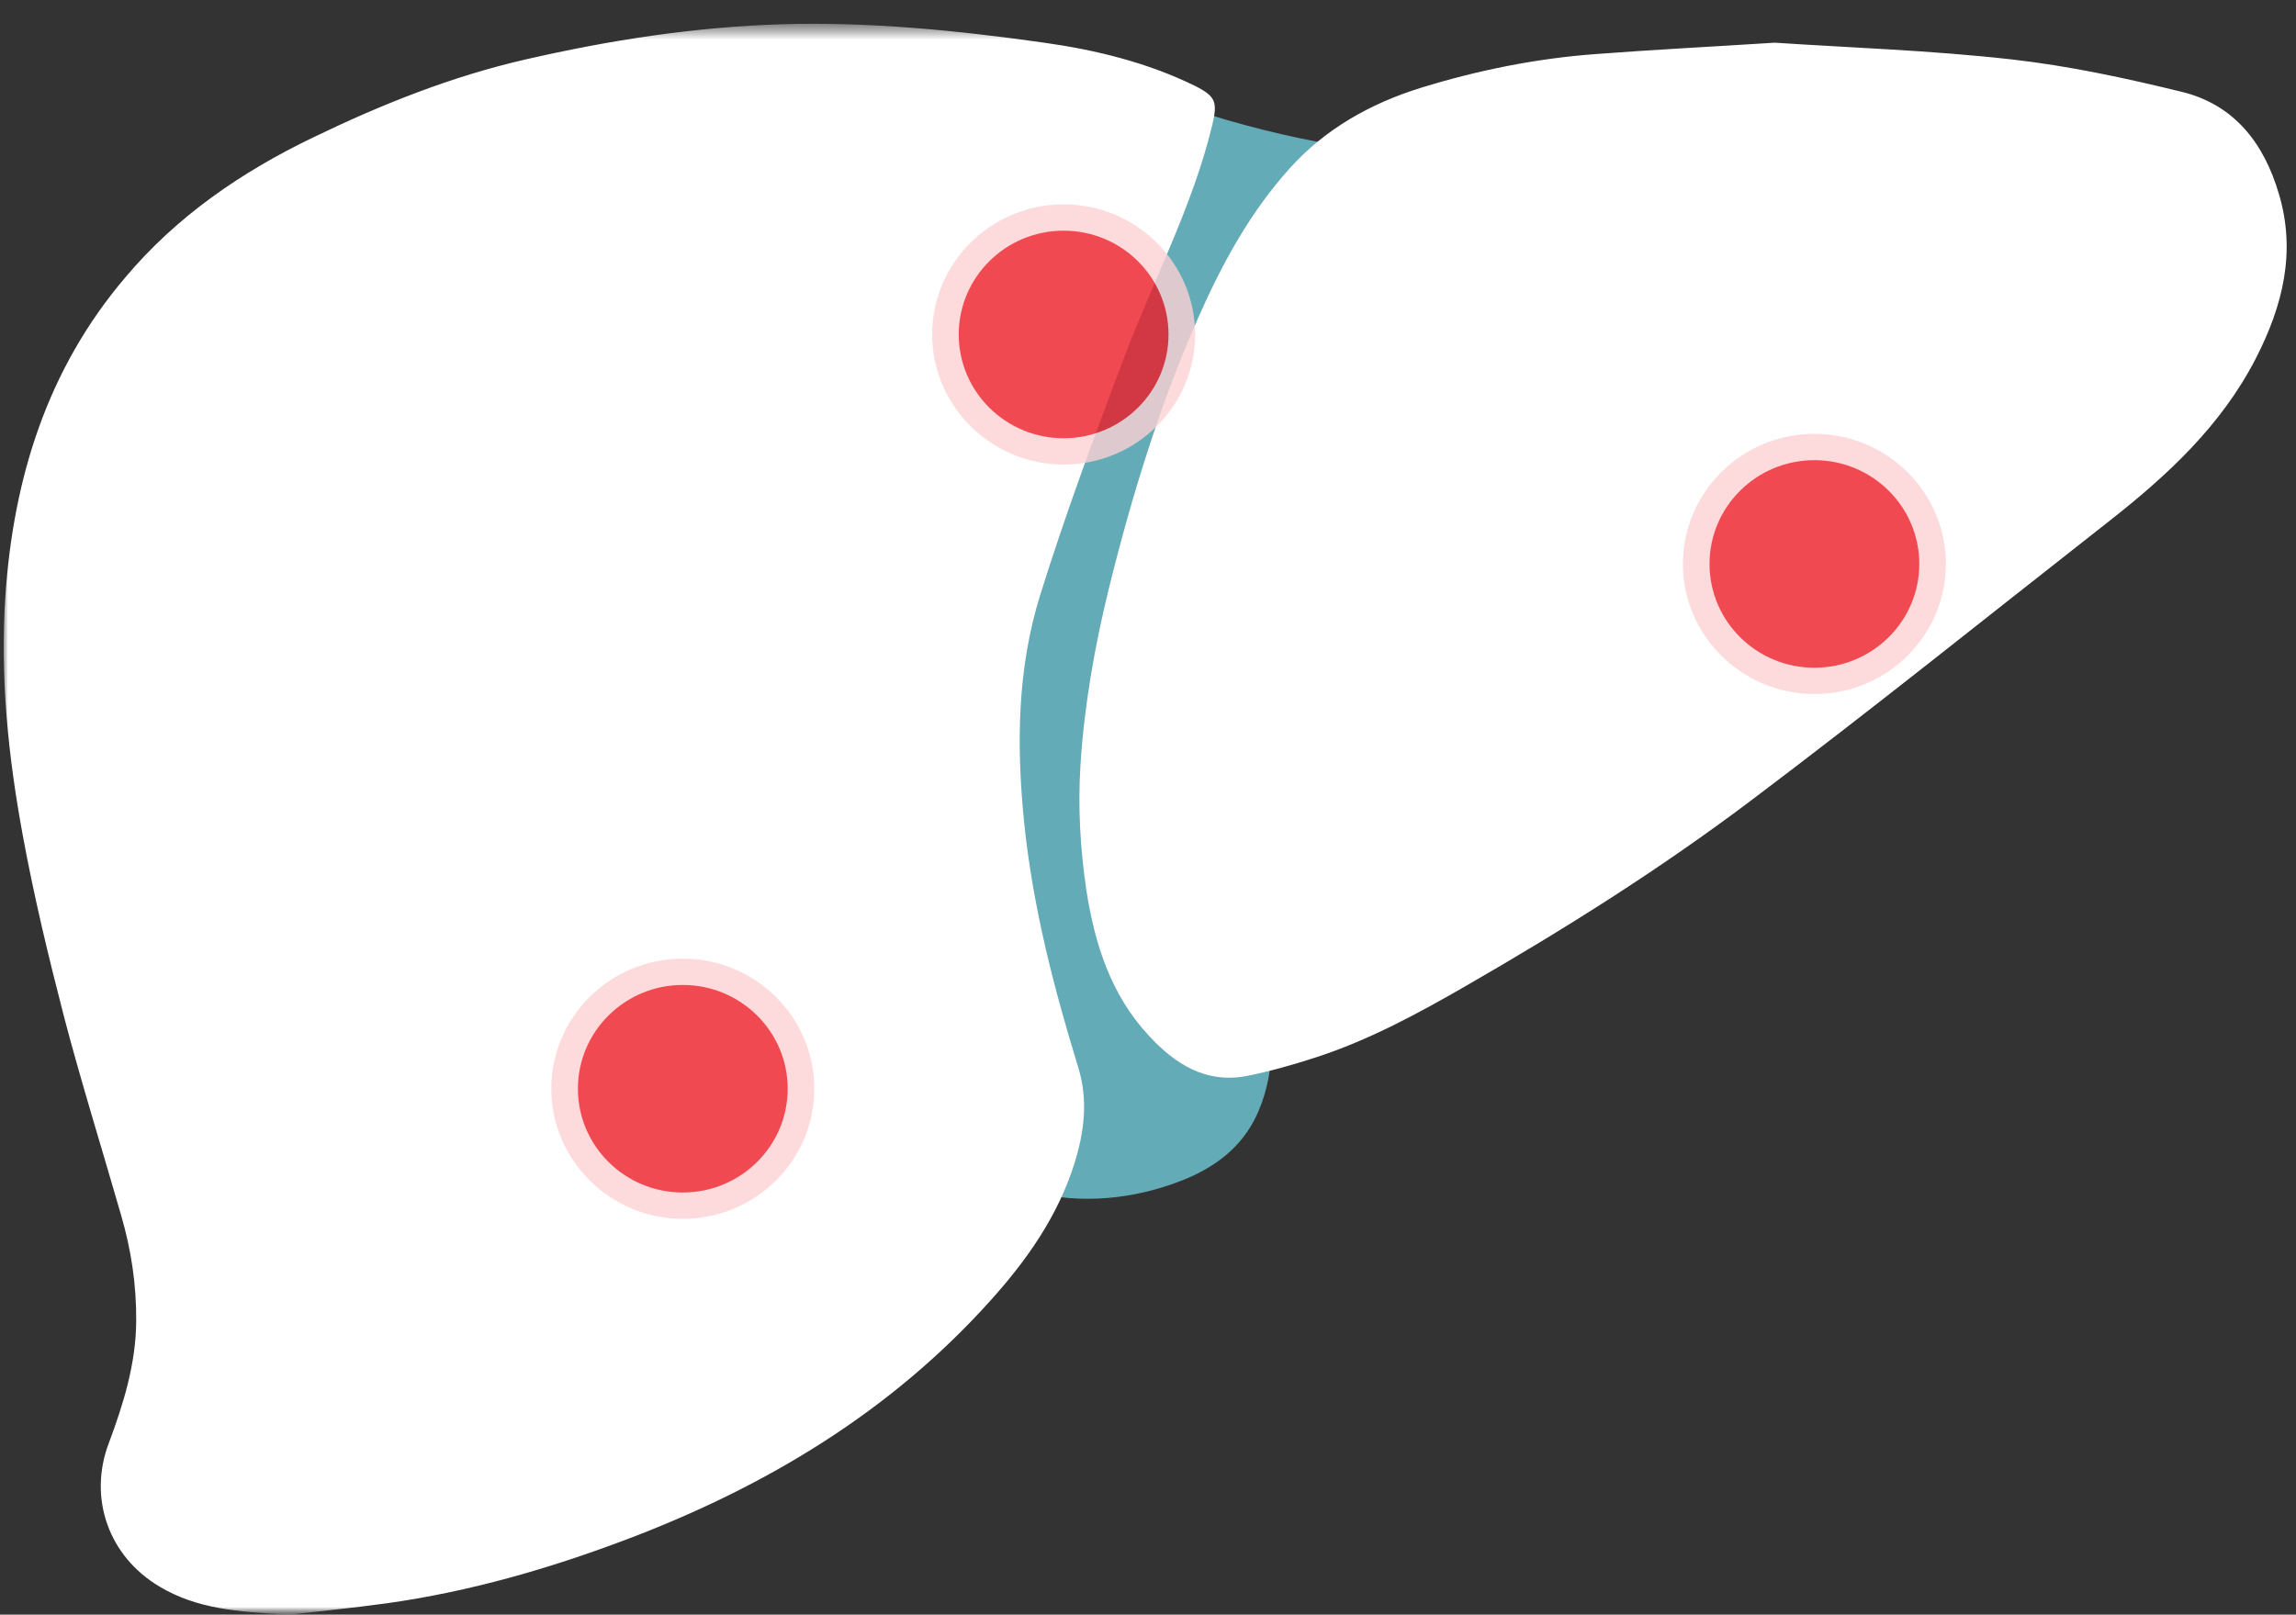
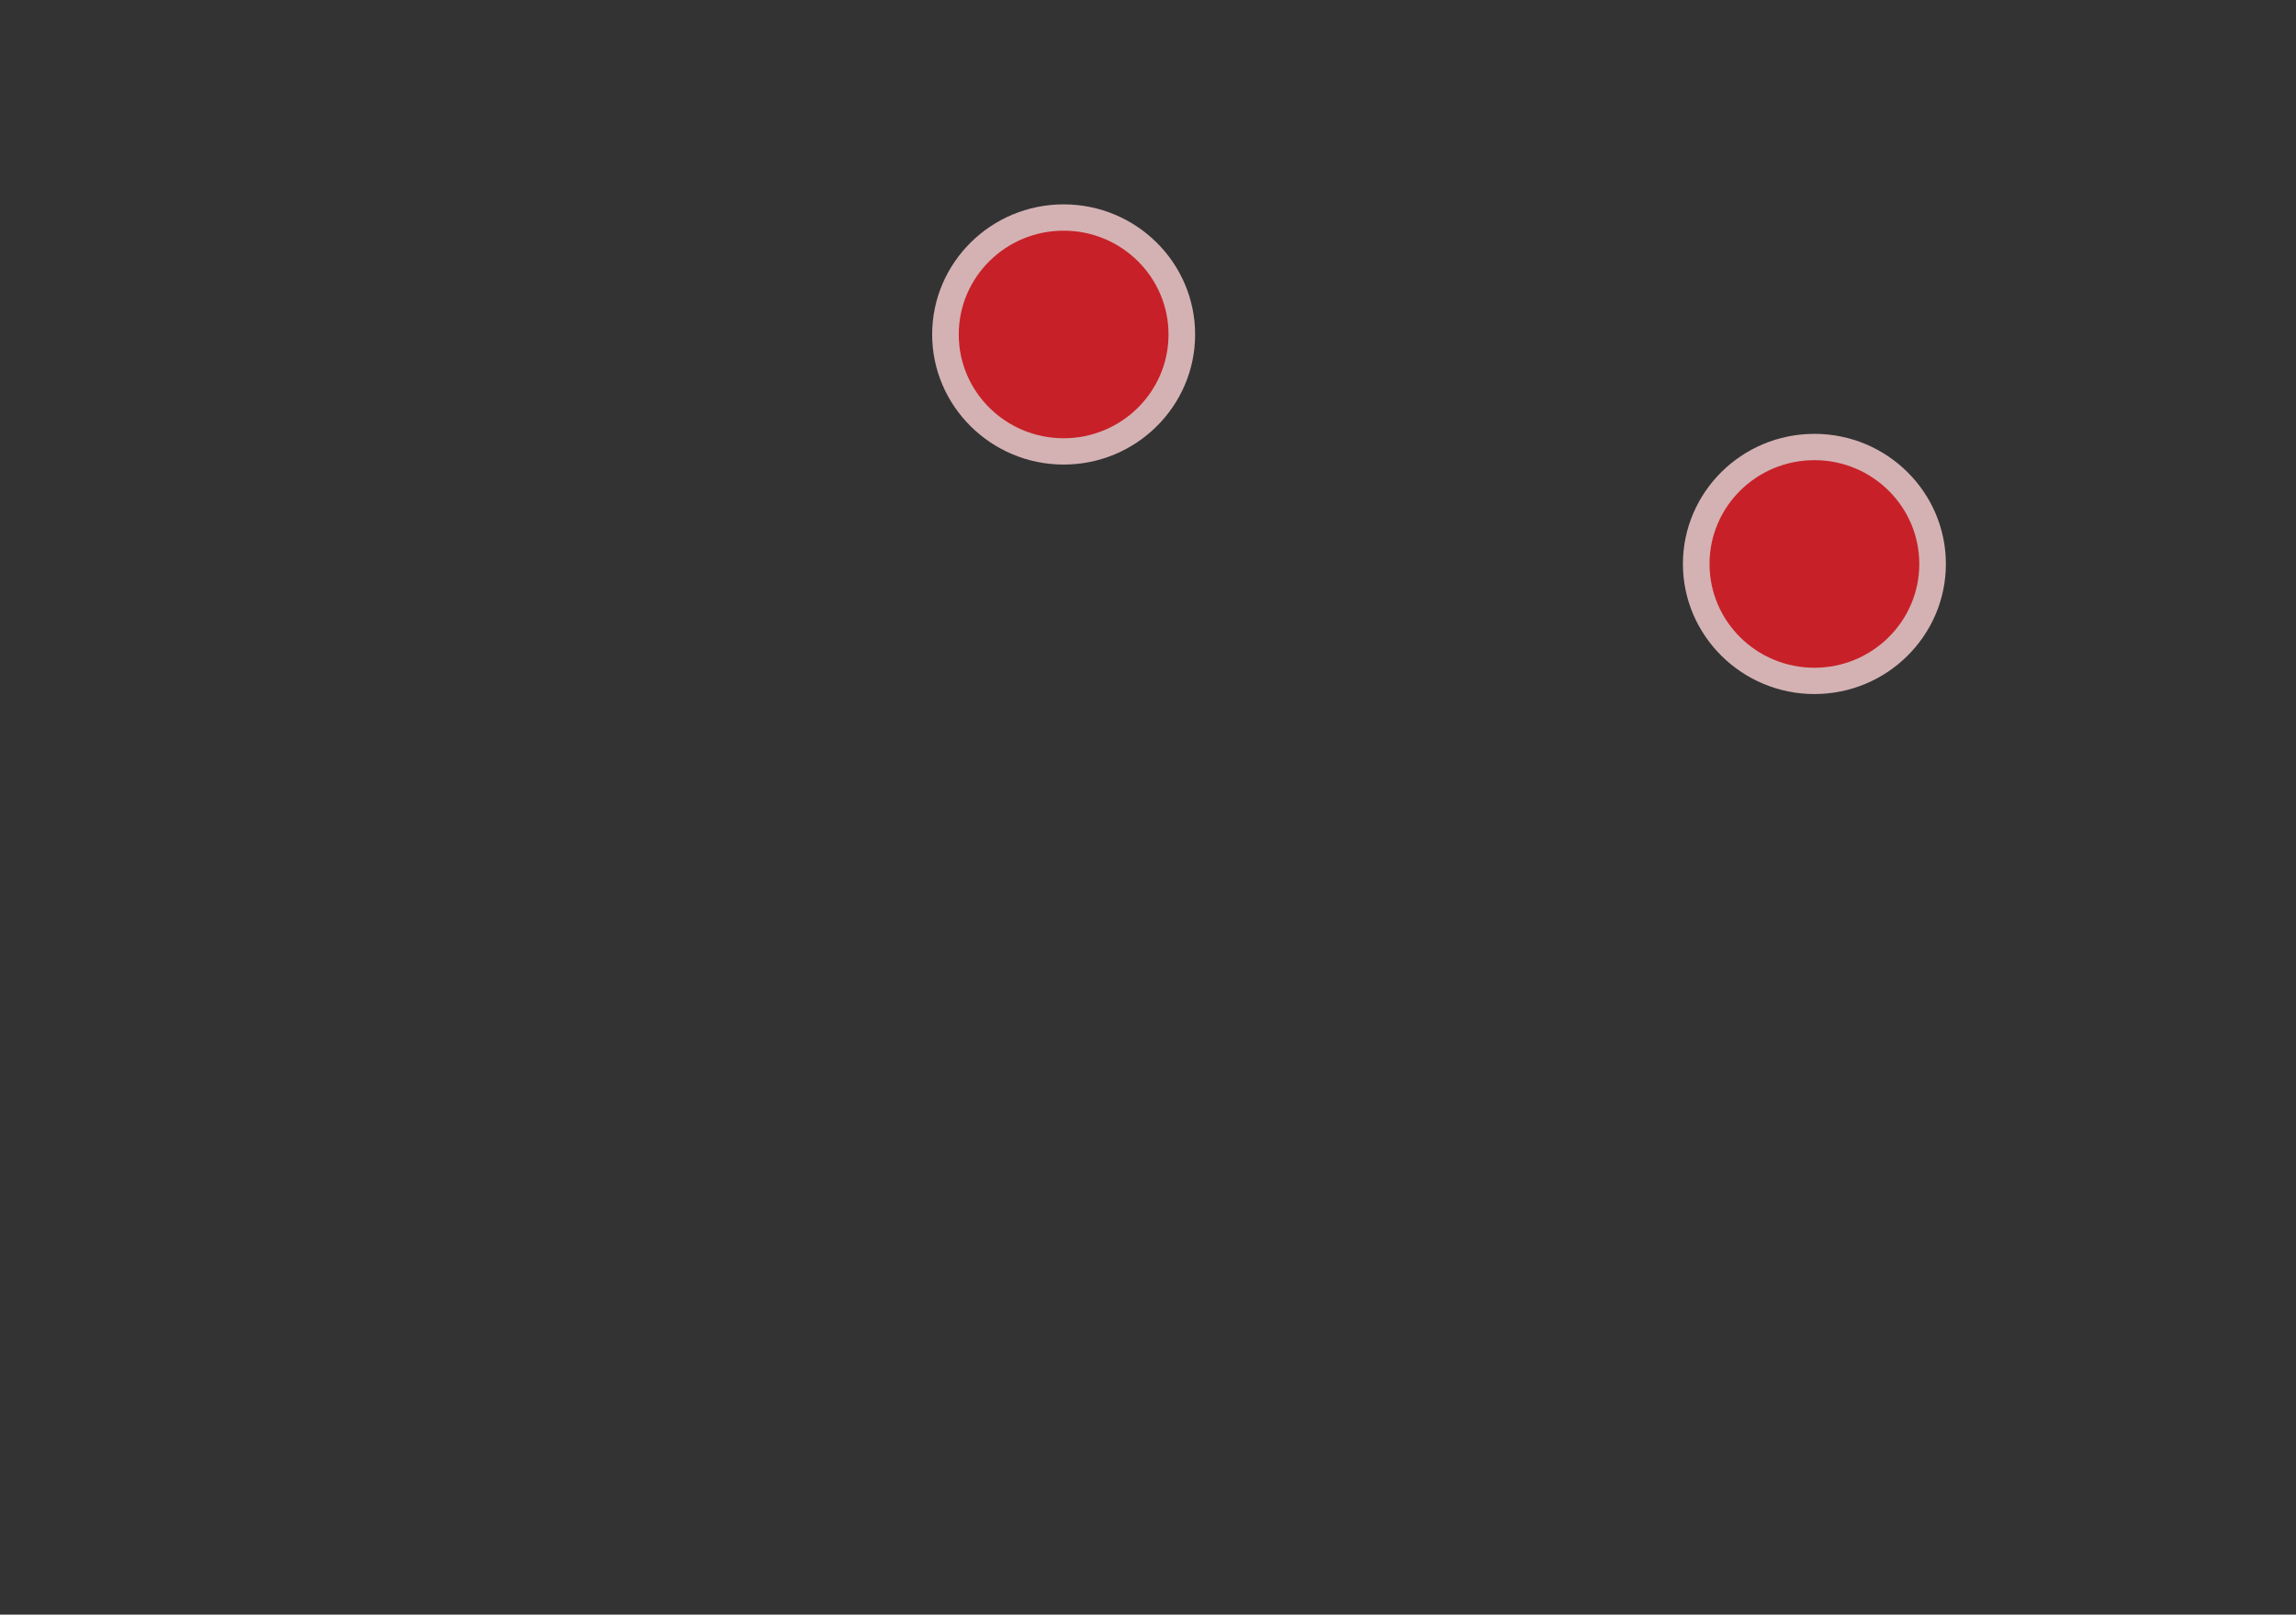
<svg xmlns="http://www.w3.org/2000/svg" width="145" height="102" viewBox="0 0 145 102" fill="none">
  <rect x="0" y="0" width="145" height="102" fill="#333333" stroke="none" />
  <g clip-path="url(#clip0_5252_4625)">
    <mask id="mask0_5252_4625" style="mask-type:luminance" maskUnits="userSpaceOnUse" x="0" y="1" width="145" height="102">
      <path d="M145 1.367H0V102.001H145V1.367Z" fill="white" />
    </mask>
    <g mask="url(#mask0_5252_4625)">
      <mask id="mask1_5252_4625" style="mask-type:luminance" maskUnits="userSpaceOnUse" x="0" y="1" width="145" height="102">
-         <path d="M145 1.367H0V102.001H145V1.367Z" fill="white" />
-       </mask>
+         </mask>
      <g mask="url(#mask1_5252_4625)">
        <path d="M89.676 9.549C89.471 9.493 89.079 9.549 88.575 9.678C89.639 9.733 90.087 9.678 89.676 9.549Z" fill="#3D95A5" />
-         <path d="M88.574 9.678C85.906 9.53 79.32 8.588 72.136 5.763L71.893 7.683C71.165 13.002 67.116 16.622 64.224 20.777C60.007 26.835 57.955 34.702 57.395 42.551C56.835 50.382 57.694 58.268 58.682 66.025C59 68.444 59.373 71.029 60.81 72.802C61.799 74.021 63.179 74.705 64.56 75.129C67.676 76.071 71.016 75.868 74.095 74.778C75.83 74.169 77.547 73.227 78.704 71.584C80.364 69.238 80.57 65.895 80.197 62.885C79.823 59.856 78.946 56.938 78.722 53.909C78.405 49.662 79.338 45.451 80.252 41.314C81.577 35.33 82.883 29.347 83.742 23.234C84.227 19.706 84.563 15.976 83.481 12.633C83.201 11.783 86.615 10.158 88.537 9.659" fill="#63ABB7" />
+         <path d="M88.574 9.678C85.906 9.53 79.32 8.588 72.136 5.763L71.893 7.683C71.165 13.002 67.116 16.622 64.224 20.777C60.007 26.835 57.955 34.702 57.395 42.551C56.835 50.382 57.694 58.268 58.682 66.025C59 68.444 59.373 71.029 60.81 72.802C61.799 74.021 63.179 74.705 64.56 75.129C67.676 76.071 71.016 75.868 74.095 74.778C75.83 74.169 77.547 73.227 78.704 71.584C80.364 69.238 80.57 65.895 80.197 62.885C78.405 49.662 79.338 45.451 80.252 41.314C81.577 35.33 82.883 29.347 83.742 23.234C84.227 19.706 84.563 15.976 83.481 12.633C83.201 11.783 86.615 10.158 88.537 9.659" fill="#63ABB7" />
        <path d="M18.267 102.001C19.872 101.816 22.167 101.594 24.443 101.28C29.687 100.542 34.724 99.083 39.651 97.217C48.402 93.893 56.239 89.184 62.527 82.184C64.859 79.599 66.818 76.81 67.863 73.467C68.479 71.491 68.722 69.496 68.106 67.465C66.538 62.368 65.213 57.234 64.672 51.896C64.187 47.039 64.243 42.219 65.699 37.565C67.285 32.486 69.132 27.5 71.016 22.513C72.864 17.638 75.327 13.002 76.558 7.905C76.894 6.465 76.801 6.095 75.476 5.43C72.472 3.953 69.225 3.159 65.941 2.697C60.456 1.921 54.932 1.367 49.353 1.533C43.886 1.7 38.531 2.531 33.213 3.75C28.53 4.821 24.089 6.594 19.779 8.681C15.244 10.86 11.158 13.667 7.911 17.527C2.967 23.345 0.84 30.233 0.336 37.694C-9.06736e-05 42.773 0.522 47.796 1.437 52.764C2.146 56.643 3.079 60.502 4.068 64.325C5.168 68.499 6.456 72.618 7.65 76.773C8.285 78.952 8.62 81.168 8.602 83.459C8.583 86.155 7.799 88.685 6.866 91.178C5.56 94.65 6.866 98.325 10.076 100.228C12.39 101.613 14.946 101.834 18.267 102.001ZM112.085 2.697C107.999 2.956 104.379 3.14 100.759 3.417C97.009 3.694 93.352 4.433 89.75 5.541C86.541 6.538 83.686 8.145 81.447 10.638C78.965 13.39 77.211 16.604 75.719 19.965C73.256 25.524 71.483 31.286 70.028 37.177C69.132 40.834 68.479 44.528 68.236 48.313C68.068 50.973 68.218 53.614 68.609 56.236C69.132 59.616 70.139 62.811 72.528 65.397C74.189 67.207 76.148 68.481 78.779 67.964C80.234 67.668 81.671 67.262 83.089 66.8C86.448 65.711 89.545 64.03 92.587 62.276C98.781 58.711 104.827 54.907 110.537 50.604C118.187 44.842 125.65 38.839 133.189 32.929C136.883 30.03 140.279 26.89 142.462 22.643C144.16 19.337 145.019 15.92 143.918 12.245C142.985 9.069 141.119 6.612 137.779 5.8C134.234 4.932 130.632 4.156 127.013 3.75C121.919 3.177 116.787 3.011 112.085 2.697Z" fill="white" />
      </g>
      <mask id="mask2_5252_4625" style="mask-type:luminance" maskUnits="userSpaceOnUse" x="0" y="1" width="145" height="102">
        <path d="M145 1.367H0V102.001H145V1.367Z" fill="white" />
      </mask>
      <g mask="url(#mask2_5252_4625)">
        <g opacity="0.8">
          <mask id="mask3_5252_4625" style="mask-type:luminance" maskUnits="userSpaceOnUse" x="89" y="14" width="51" height="32">
            <path d="M139.664 14.498H89.489V45.691H139.664V14.498Z" fill="white" />
          </mask>
          <g mask="url(#mask3_5252_4625)">
            <path d="M114.586 43.013C118.691 43.013 122.049 39.707 122.049 35.626C122.049 31.544 118.709 28.238 114.586 28.238C110.462 28.238 107.122 31.544 107.122 35.626C107.122 39.707 110.462 43.013 114.586 43.013Z" fill="#EE1C25" />
            <path d="M114.586 43.844C110.014 43.844 106.282 40.15 106.282 35.626C106.282 31.101 109.995 27.407 114.586 27.407C119.176 27.407 122.889 31.101 122.889 35.626C122.889 40.15 119.176 43.844 114.586 43.844ZM114.586 29.069C110.928 29.069 107.962 32.006 107.962 35.626C107.962 39.245 110.928 42.182 114.586 42.182C118.243 42.182 121.21 39.245 121.21 35.626C121.21 32.006 118.243 29.069 114.586 29.069Z" fill="#FCD2D3" />
          </g>
        </g>
        <g opacity="0.8">
          <mask id="mask4_5252_4625" style="mask-type:luminance" maskUnits="userSpaceOnUse" x="42" y="0" width="51" height="32">
            <path d="M92.269 0.001H42.095V31.194H92.269V0.001Z" fill="white" />
          </mask>
          <g mask="url(#mask4_5252_4625)">
            <path d="M67.191 28.516C71.296 28.516 74.655 25.21 74.655 21.128C74.655 17.047 71.315 13.741 67.191 13.741C63.068 13.741 59.727 17.047 59.727 21.128C59.727 25.21 63.068 28.516 67.191 28.516Z" fill="#EE1C25" />
            <path d="M67.172 29.347C62.601 29.347 58.869 25.653 58.869 21.128C58.869 16.604 62.582 12.91 67.172 12.91C71.763 12.91 75.476 16.604 75.476 21.128C75.476 25.653 71.763 29.347 67.172 29.347ZM67.172 14.572C63.515 14.572 60.548 17.509 60.548 21.128C60.548 24.748 63.515 27.685 67.172 27.685C70.83 27.685 73.796 24.748 73.796 21.128C73.796 17.509 70.83 14.572 67.172 14.572Z" fill="#FCD2D3" />
          </g>
        </g>
        <g opacity="0.8">
          <mask id="mask5_5252_4625" style="mask-type:luminance" maskUnits="userSpaceOnUse" x="18" y="47" width="51" height="32">
-             <path d="M68.199 47.649H18.024V78.842H68.199V47.649Z" fill="white" />
-           </mask>
+             </mask>
          <g mask="url(#mask5_5252_4625)">
-             <path d="M43.121 76.164C47.226 76.164 50.584 72.858 50.584 68.777C50.584 64.695 47.245 61.39 43.121 61.39C38.997 61.39 35.657 64.695 35.657 68.777C35.657 72.858 38.997 76.164 43.121 76.164Z" fill="#EE1C25" />
-             <path d="M43.121 76.995C38.549 76.995 34.817 73.302 34.817 68.777C34.817 64.252 38.531 60.559 43.121 60.559C47.711 60.559 51.424 64.252 51.424 68.777C51.424 73.302 47.711 76.995 43.121 76.995ZM43.121 62.221C39.464 62.221 36.497 65.157 36.497 68.777C36.497 72.397 39.464 75.333 43.121 75.333C46.778 75.333 49.745 72.397 49.745 68.777C49.745 65.157 46.778 62.221 43.121 62.221Z" fill="#FCD2D3" />
-           </g>
+             </g>
        </g>
      </g>
    </g>
  </g>
  <defs>
    <clipPath id="clip0_5252_4625">
      <rect width="145" height="102" fill="white" transform="translate(0 0.001)" />
    </clipPath>
  </defs>
</svg>